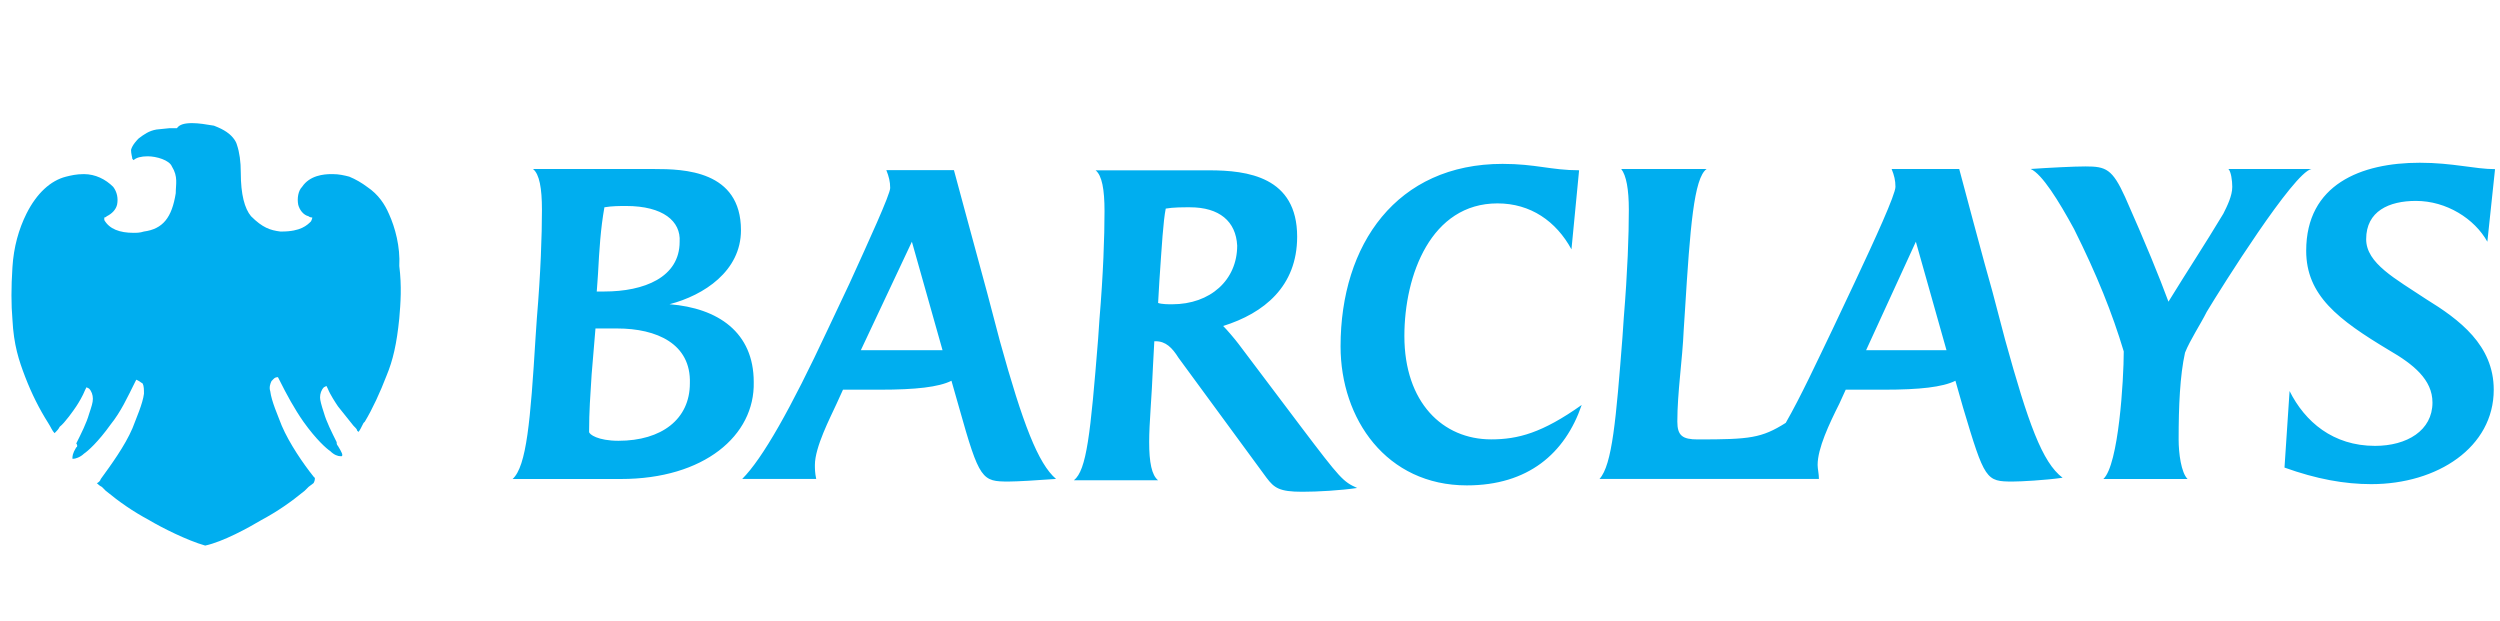
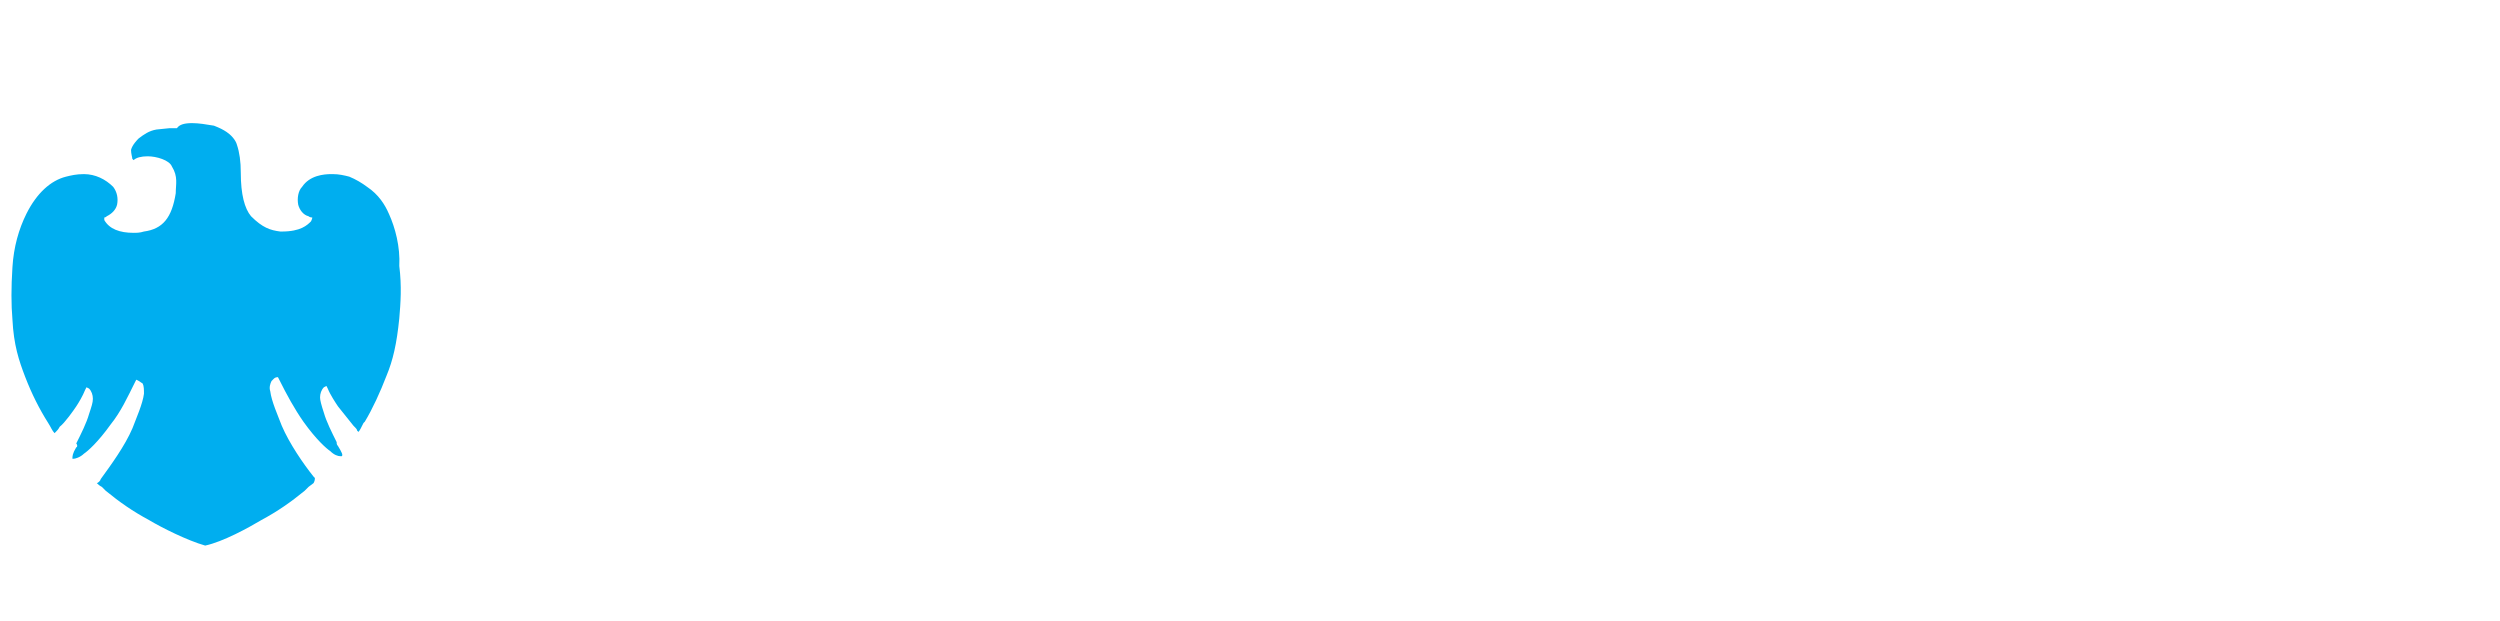
<svg xmlns="http://www.w3.org/2000/svg" id="Layer_1" x="0px" y="0px" width="200px" height="49.654px" viewBox="0 0 200 49.654" xml:space="preserve">
  <defs id="defs24" />
  <g id="g2" transform="matrix(0.433,0,0,0.433,-21.04,-59.863)">
-     <path class="st0" d="M 163.33,226.75 H 143.3 c 2.59,-2.36 3.3,-10.84 4.24,-26.16 l 0.24,-3.54 c 0.71,-8.49 0.94,-15.32 0.94,-20.03 0,-4.01 -0.47,-6.6 -1.65,-7.54 h 22.39 c 5.42,0 16.03,0.24 16.03,11.31 0,7.54 -6.84,12.02 -13.2,13.67 8.96,0.71 15.56,5.18 15.56,14.38 0.23,9.9 -9.2,17.91 -24.52,17.91 m -0.71,-27.81 h -4.01 l -0.71,8.49 c -0.24,3.77 -0.47,6.84 -0.47,10.61 0,0.47 1.65,1.65 5.42,1.65 8.01,0 13.2,-4.01 13.2,-10.61 0.24,-7.31 -6.12,-10.14 -13.43,-10.14 m 1.65,-22.63 c -1.18,0 -2.59,0 -4.01,0.24 -0.71,4.01 -0.94,7.78 -1.18,12.26 0,0 -0.24,3.54 -0.24,3.3 h 1.41 c 7.31,0 13.91,-2.59 13.91,-9.19 0.25,-3.78 -3.05,-6.61 -9.89,-6.61 m 70.71,50.91 c -4.95,0 -5.42,-0.24 -9.19,-13.67 l -1.41,-4.95 c -2.36,1.18 -6.6,1.65 -13.2,1.65 h -6.84 l -1.18,2.59 c -1.18,2.59 -4.01,8.01 -4.01,11.31 0,0.71 0,1.41 0.24,2.59 h -13.67 c 3.77,-3.77 8.96,-12.96 15.79,-27.58 l 4.01,-8.49 c 3.54,-7.78 7.54,-16.5 7.54,-17.68 0,-1.18 -0.24,-2.12 -0.71,-3.3 h 12.49 c 0,0 3.3,12.26 6.13,22.63 l 2.36,8.96 c 4.24,15.32 7.07,22.63 10.37,25.46 -3.3,0.25 -7.3,0.48 -8.72,0.48 m -17.91,-44.31 -9.43,20.04 h 15.09 z m 72.12,46.2 c -4.24,0 -5.18,-0.71 -6.6,-2.59 l -16.26,-22.16 c -1.18,-1.88 -2.36,-3.06 -4.24,-3.06 h -0.23 l -0.24,4.48 c -0.23,5.89 -0.71,10.61 -0.71,14.14 0,3.77 0.47,6.13 1.65,7.07 H 247 c 2.36,-1.89 3.06,-8.49 4.48,-26.16 l 0.24,-3.54 c 0.71,-8.49 0.94,-15.32 0.94,-20.03 0,-4.01 -0.47,-6.6 -1.65,-7.54 h 20.98 c 7.07,0 16.26,1.18 16.26,12.26 0,9.19 -6.13,14.14 -13.67,16.5 0.71,0.71 2.12,2.36 2.83,3.3 l 11.55,15.32 c 7.31,9.66 7.78,10.14 10.37,11.31 -3.07,0.46 -7.31,0.7 -10.14,0.7 m -20.74,-52.56 c -1.42,0 -3.07,0 -4.48,0.24 -0.47,2.36 -0.71,6.6 -1.18,13.43 l -0.23,4.01 c 0.71,0.24 1.89,0.24 2.59,0.24 7.07,0 12.02,-4.48 12.02,-10.84 -0.23,-4.49 -3.3,-7.08 -8.72,-7.08 m 51.15,51.38 c -14.85,0 -23.33,-12.26 -23.33,-25.69 0,-18.85 10.37,-33.71 29.93,-33.71 6.13,0 8.96,1.18 14.14,1.18 l -1.41,14.61 c -2.83,-5.19 -7.54,-8.49 -13.67,-8.49 -12.26,0 -17.2,13.2 -17.2,24.51 0,12.26 7.07,19.09 16.03,19.09 4.95,0 9.43,-1.18 16.73,-6.36 -3.07,8.97 -9.91,14.86 -21.22,14.86 m 100.87,-0.71 c -4.95,0 -5.18,-0.24 -9.19,-13.67 l -1.41,-4.95 c -2.36,1.18 -6.6,1.65 -13.2,1.65 h -7.07 l -1.18,2.59 c -1.89,3.77 -4.01,8.25 -4.01,11.31 0,0.71 0.24,1.65 0.24,2.59 h -40.54 c 2.36,-2.59 3.06,-11.08 4.24,-26.16 l 0.24,-3.54 c 0.71,-8.72 0.94,-15.32 0.94,-20.03 0,-3.77 -0.47,-6.36 -1.41,-7.54 h 15.79 c -2.36,1.65 -3.06,10.84 -4.01,26.16 l -0.23,3.54 c -0.24,5.66 -1.18,11.55 -1.18,16.97 0,2.59 0.94,3.3 3.77,3.3 9.66,0 11.78,-0.24 16.26,-3.06 2.83,-4.95 5.66,-11.08 8.72,-17.44 l 4.01,-8.49 c 3.77,-8.01 7.54,-16.26 7.54,-17.68 0,-1.18 -0.23,-2.12 -0.71,-3.3 h 12.49 c 0,0 4.95,18.62 6.13,22.63 l 2.36,8.96 c 4.24,15.32 6.84,22.63 10.61,25.46 -3.3,0.47 -7.78,0.7 -9.2,0.7 m -17.91,-44.31 -9.19,20.04 h 14.85 z m 53.74,12.96 c -1.18,2.36 -3.07,5.18 -4.01,7.54 -0.94,4.24 -1.18,9.9 -1.18,16.03 0,2.59 0.47,6.13 1.65,7.31 H 437.2 c 2.83,-2.59 3.77,-18.38 3.77,-23.57 -2.12,-7.07 -4.95,-14.14 -9.19,-22.63 -2.83,-5.19 -5.89,-10.14 -8.01,-11.08 3.54,-0.24 8.01,-0.47 10.14,-0.47 3.77,0 4.95,0.47 7.31,5.66 3.77,8.49 6.36,14.85 8.01,19.33 3.77,-6.13 6.6,-10.37 10.14,-16.26 0.71,-1.41 1.65,-3.3 1.65,-4.95 0,-1.18 -0.23,-2.83 -0.71,-3.3 h 15.32 c -3.3,0.7 -16.5,21.68 -19.33,26.39 m 51.85,-12.96 c -2.36,-4.24 -7.54,-7.54 -13.2,-7.54 -4.95,0 -9.19,1.88 -9.19,7.07 0,4.48 5.42,7.31 11.08,11.08 6.13,3.77 12.49,8.49 12.49,16.74 0,10.61 -10.37,17.44 -22.63,17.44 -4.95,0 -10.13,-0.94 -16.03,-3.06 l 0.94,-14.14 c 2.83,5.66 8.01,10.13 15.79,10.13 5.89,0 10.61,-2.83 10.61,-8.01 0,-4.24 -3.54,-7.07 -8.01,-9.66 -9.43,-5.66 -15.32,-10.13 -15.32,-18.38 0,-12.26 10.13,-16.26 20.98,-16.26 6.13,0 10.14,1.18 13.91,1.18 z" id="path1" style="clip-rule:evenodd;fill:#00aeef;fill-rule:evenodd" />
    <path class="st0" d="m 120.43,177.73 c -0.71,-1.65 -1.89,-3.54 -4.01,-4.95 -0.94,-0.71 -2.12,-1.41 -3.3,-1.89 -0.94,-0.24 -1.89,-0.47 -3.06,-0.47 h -0.24 c -1.42,0 -4.01,0.24 -5.42,2.36 -0.71,0.71 -0.94,2.12 -0.71,3.3 0.24,0.94 0.94,1.89 1.89,2.12 0,0 0.24,0.24 0.71,0.24 0,0.24 -0.24,0.71 -0.24,0.71 -0.71,0.71 -1.89,1.88 -5.42,1.88 h -0.24 c -1.89,-0.24 -3.3,-0.71 -5.42,-2.83 -1.18,-1.41 -1.89,-4.01 -1.89,-8.01 0,-2.12 -0.24,-3.77 -0.71,-5.18 -0.24,-0.94 -1.18,-1.89 -1.89,-2.36 -0.71,-0.47 -1.18,-0.71 -2.36,-1.18 -1.42,-0.24 -2.83,-0.47 -4.01,-0.47 -1.41,0 -2.36,0.24 -2.83,0.94 h -1.41 l -2.36,0.24 c -1.42,0.24 -2.36,0.94 -3.3,1.65 -0.24,0.24 -1.18,1.18 -1.41,2.12 0,0.71 0.24,1.41 0.24,1.65 l 0.24,0.24 c 0.47,-0.47 1.41,-0.71 2.59,-0.71 1.65,0 4.01,0.71 4.48,1.88 1.18,1.89 0.71,3.3 0.71,4.95 -0.71,4.48 -2.36,6.6 -5.89,7.07 -0.71,0.24 -1.41,0.24 -1.89,0.24 -2.59,0 -4.48,-0.71 -5.42,-2.36 v -0.47 c 0,0 0.24,0 0.47,-0.24 0.94,-0.47 1.65,-1.18 1.89,-2.12 0.24,-1.18 0,-2.36 -0.71,-3.3 -1.41,-1.41 -3.3,-2.36 -5.42,-2.36 -1.41,0 -2.36,0.24 -3.3,0.47 -2.83,0.71 -5.42,3.06 -7.31,6.84 -1.41,2.83 -2.36,6.13 -2.59,9.9 -0.24,3.77 -0.24,6.84 0,9.66 0.24,4.71 1.18,7.54 2.36,10.61 1.18,3.06 2.59,5.89 4.24,8.49 0.47,0.71 0.71,1.41 1.18,1.89 l 0.24,-0.24 c 0.24,-0.24 0.47,-0.47 0.71,-0.94 0.94,-0.71 2.59,-3.06 3.06,-3.77 0.47,-0.71 1.18,-1.89 1.65,-3.06 l 0.24,-0.47 0.47,0.24 c 0.47,0.47 0.71,1.18 0.71,1.89 0,0.71 -0.24,1.41 -0.71,2.83 -0.47,1.65 -1.42,3.54 -2.36,5.42 0.24,0.24 0.24,0.71 0,0.71 -0.71,1.18 -0.71,1.65 -0.71,2.12 h 0.24 c 0.24,0 1.18,-0.24 1.89,-0.94 0.71,-0.47 2.59,-2.12 4.95,-5.42 1.89,-2.36 3.07,-4.95 4.48,-7.78 l 0.24,-0.47 0.47,0.24 0.71,0.47 c 0.24,0.47 0.24,1.18 0.24,1.88 -0.24,1.89 -1.41,4.48 -2.12,6.37 -1.41,3.3 -4.01,6.84 -5.89,9.43 0,0.24 -0.47,0.71 -0.71,0.71 0.24,0.24 0.47,0.47 0.94,0.71 l 0.71,0.71 c 2.59,2.12 4.95,3.77 8.01,5.42 2.36,1.41 7.07,3.77 10.37,4.71 3.3,-0.71 8.01,-3.3 10.37,-4.71 3.06,-1.65 5.42,-3.3 8.01,-5.42 l 0.71,-0.71 0.94,-0.71 c 0.24,-0.47 0.24,-0.71 0.24,-0.94 l -0.24,-0.24 c -1.89,-2.36 -4.48,-6.13 -5.89,-9.43 -0.71,-1.88 -1.89,-4.48 -2.12,-6.36 -0.24,-0.71 0,-1.41 0.24,-1.89 l 0.47,-0.47 c 0.24,-0.24 0.71,-0.24 0.71,-0.24 l 0.24,0.47 c 1.41,2.83 2.83,5.42 4.48,7.78 2.36,3.3 4.24,4.95 4.95,5.42 0.71,0.71 1.41,0.94 1.89,0.94 h 0.24 c 0.24,-0.24 0,-0.71 -0.71,-1.89 -0.24,-0.24 -0.24,-0.47 -0.24,-0.71 -0.94,-1.89 -1.89,-3.77 -2.36,-5.42 -0.47,-1.41 -0.71,-2.36 -0.71,-2.83 0,-0.71 0.24,-1.41 0.71,-1.89 l 0.47,-0.24 0.24,0.47 c 0.47,1.18 1.42,2.59 1.89,3.3 l 2.83,3.54 c 0.47,0.47 0.71,0.71 0.71,0.94 l 0.24,0.24 c 0.24,-0.24 0.47,-0.71 0.94,-1.65 l 0.24,-0.24 c 1.42,-2.36 2.83,-5.42 4.01,-8.49 1.18,-2.83 1.89,-5.89 2.36,-10.61 0.24,-2.83 0.47,-5.89 0,-9.66 0.19,-3.55 -0.75,-7.08 -1.93,-9.67 z" id="path2-0" style="clip-rule:evenodd;fill:#00aeef;fill-rule:evenodd" />
  </g>
</svg>